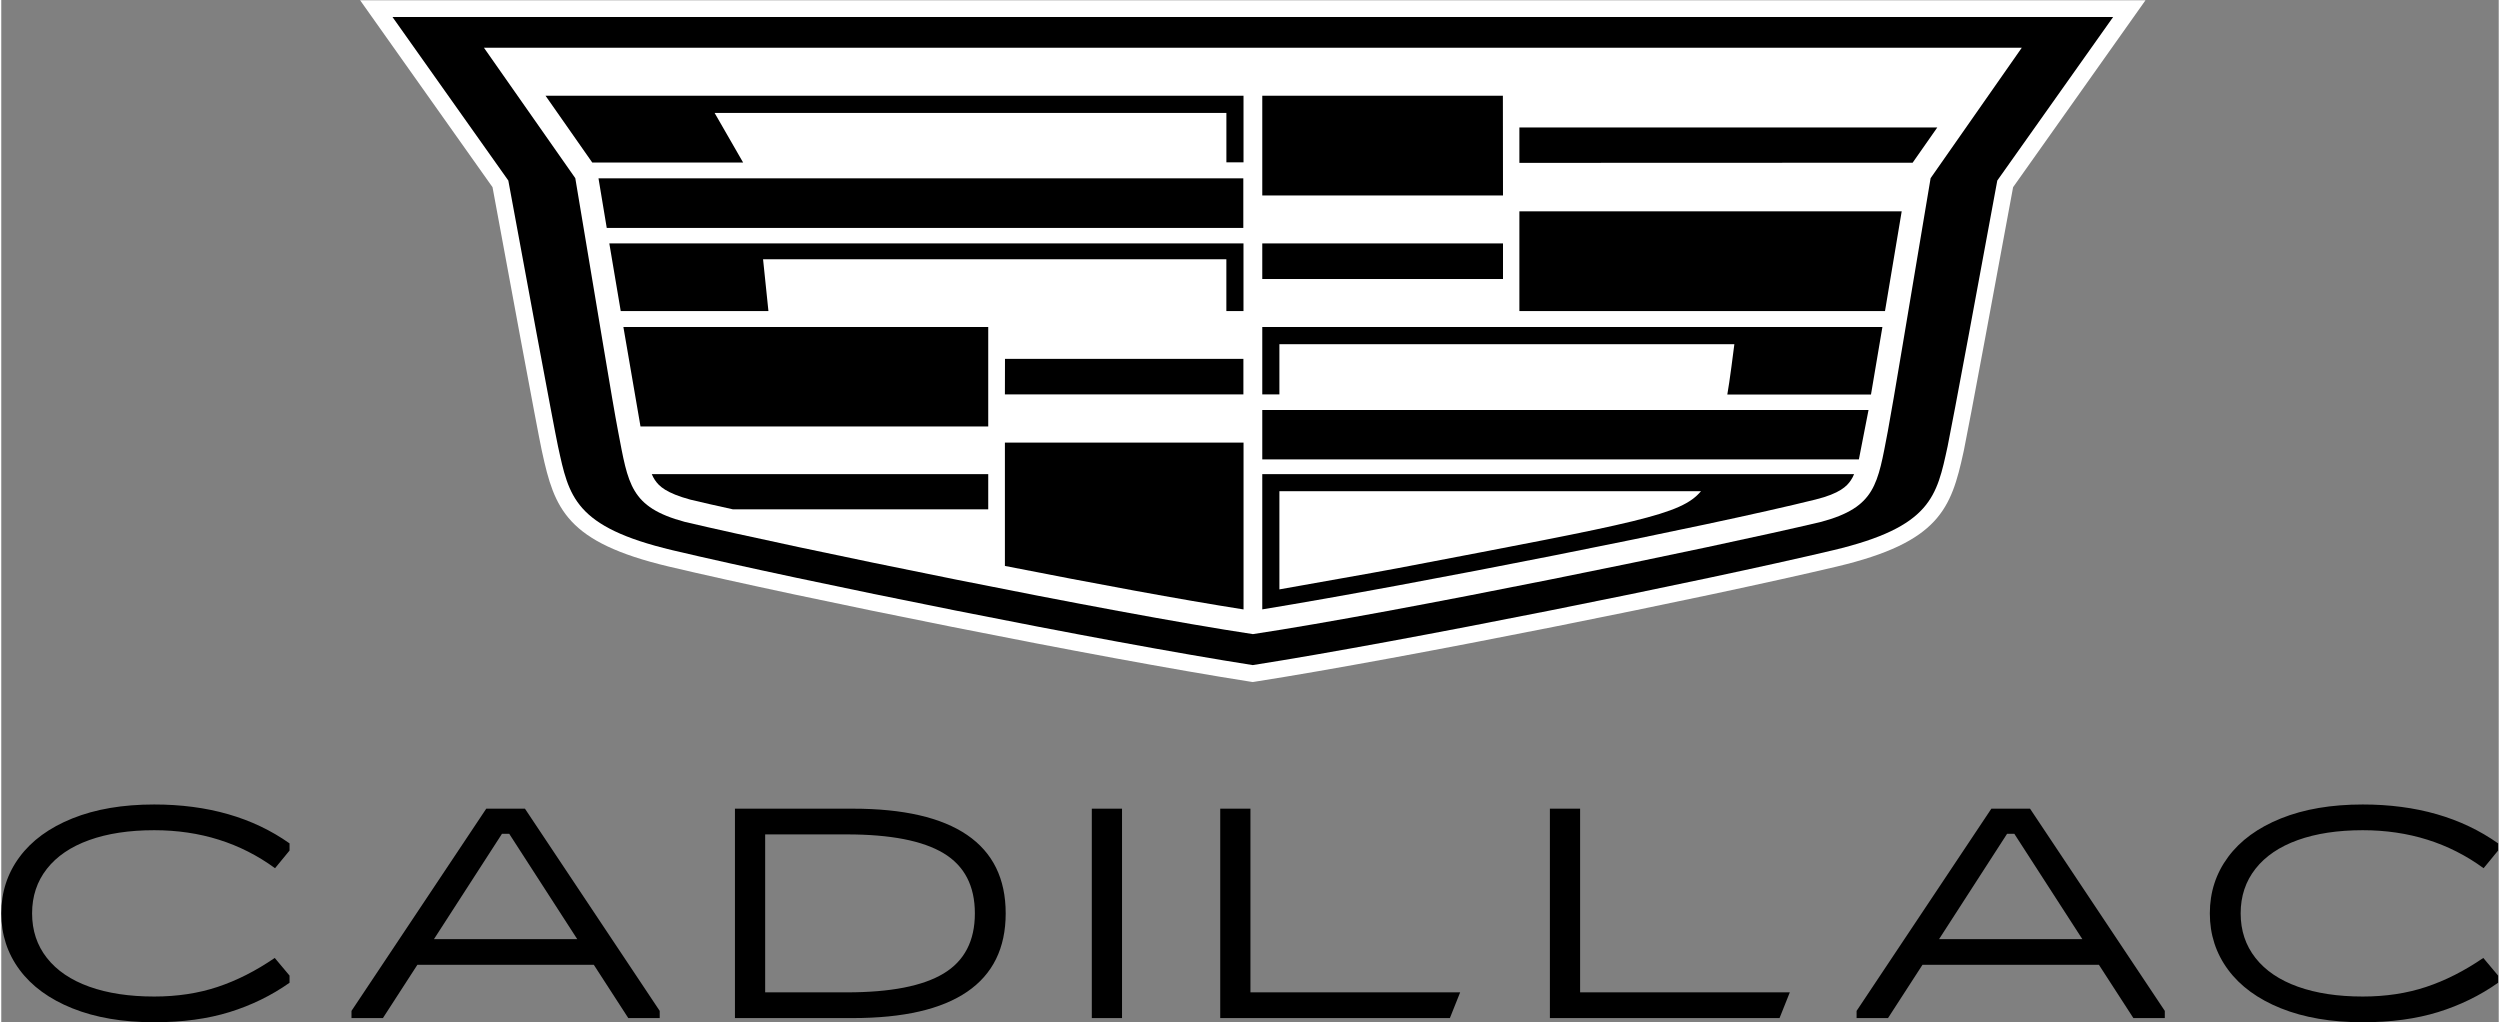
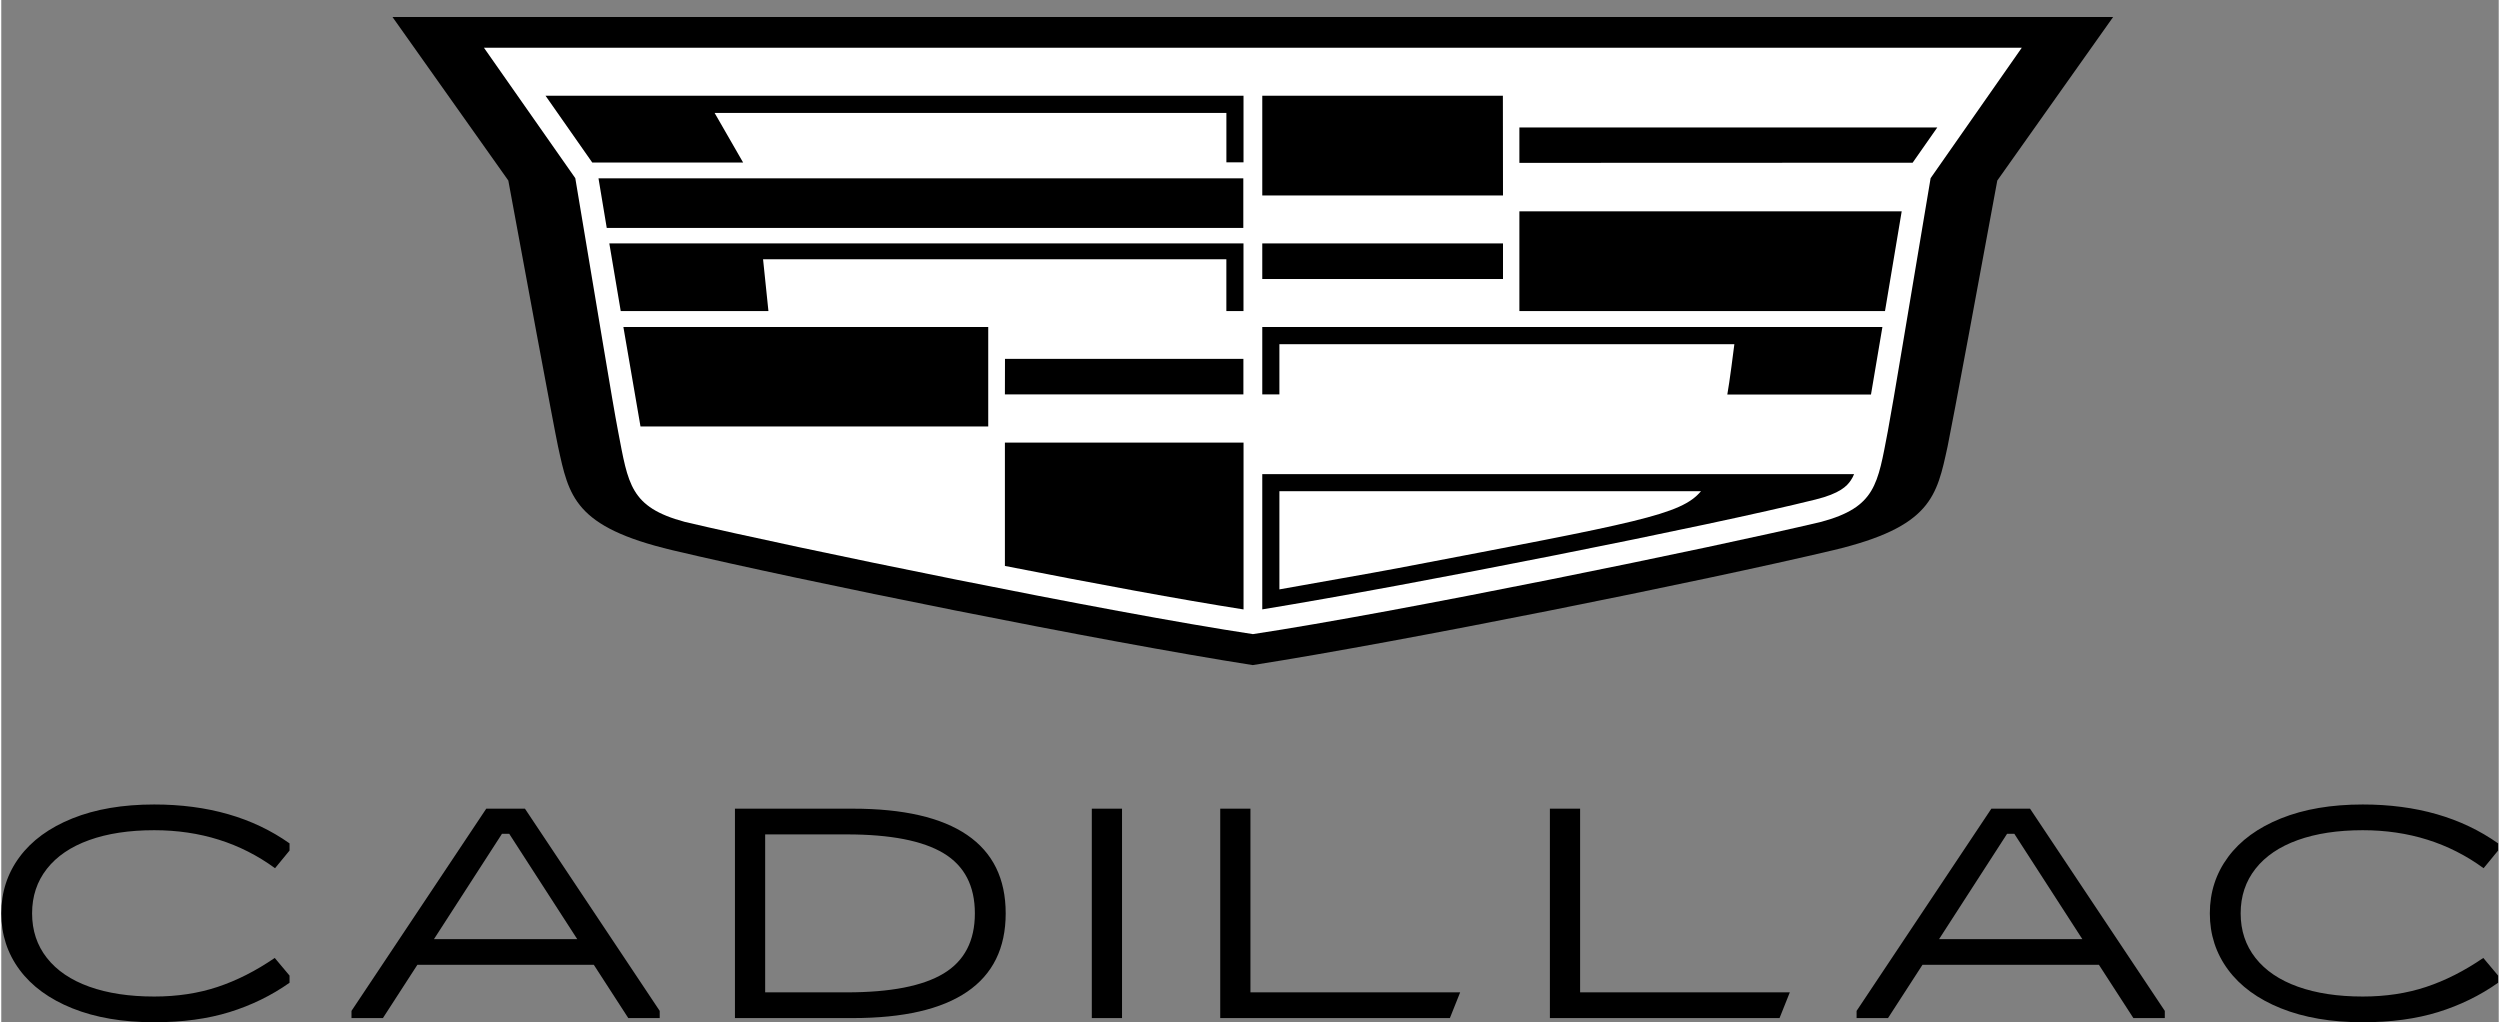
<svg xmlns="http://www.w3.org/2000/svg" height="202px" viewBox="0 0 2663.004 1090.031" width="494px" aria-hidden="true">
  <rect x="0" y="0" width="2663.004" height="1090.031" fill="#808080" stroke="none" />
  <defs>
    <linearGradient class="cerosgradient" data-cerosgradient="true" id="CerosGradient_id44561c343" gradientUnits="userSpaceOnUse" x1="50%" y1="100%" x2="50%" y2="0%">
      <stop offset="0%" stop-color="#d1d1d1" />
      <stop offset="100%" stop-color="#d1d1d1" />
    </linearGradient>
    <linearGradient />
  </defs>
  <clipPath id="a657154b79d97c">
    <path d="m0 817.523h1997.254v-817.523h-1997.254z" />
  </clipPath>
  <g clip-path="url(#a657154b79d97c)" transform="matrix(1.333 0 0 -1.333 -0 1090.031)">
-     <path d="m0 0c-119.495 18.7-359.687 67.086-465.215 92.107-81.686 19.431-91.253 46.094-101.133 91.539l-.381 1.76c-3.031 13.913-28.649 152.023-39.288 210.11l-105.916 149.532h1428.166l-105.916-149.532c-10.084-55.064-36.252-196.076-39.285-210.094l-.383-1.776c-9.879-45.445-19.447-72.108-101.125-91.537-105.232-24.953-345.438-73.321-465.38-92.109l-2.074-.324z" fill="#fff" transform="translate(998.973 272.476)" />
    <path d="m0 0-92.664-130.816c-10.162-55.556-36.717-198.658-39.731-212.587-8.72-40.052-12.901-64.413-91.519-83.119-104.671-24.817-344.087-73.067-464.354-91.906-120.223 18.816-359.524 67.089-464.194 91.906-78.619 18.706-82.797 43.067-91.521 83.119-3.013 13.838-29.571 157.031-39.732 212.587l-92.659 130.816z" transform="translate(1689.312 804.133)" />
    <path d="m0 0h-1230.144l73.07-104.331c18.266-108.505 29.568-178.264 34.25-202.584 8.129-42.311 9.567-60.556 53.274-72.338 86.905-20.55 338.767-72.338 454.513-89.806 115.745 17.468 367.629 69.186 454.582 89.806 43.702 11.782 45.141 30.027 53.269 72.338 4.57 24.32 15.984 94.079 34.255 202.584z" fill="#fff" transform="translate(1616.242 779.54)" />
    <path d="m0 0h-118.143l-9.132 54.139h507.28v-54.139h-13.699v41.444h-370.599z" transform="translate(613.662 568.895)" />
    <path d="m0 0h509.201v39.684h-515.801z" transform="translate(484.33 635.388)" />
    <path d="m0 0h190.778v28.427h-190.709z" transform="translate(802.82 502.242)" />
    <path d="m0 0h120.679l-22.835 39.708h409.394v-39.547h13.699v53.271h-558.318z" transform="translate(472.754 687.701)" />
    <path d="m0 0h-192.468v-79.76h192.559z" transform="translate(1201.162 741.132)" />
-     <path d="m0 0c3.128-4.749 8.927-10.277 28.178-15.505 9.316-2.285 19.683-4.569 34.023-7.764h204.295v28.154h-269.145c.712-1.706 1.586-3.343 2.604-4.885z" transform="translate(522.989 433.58)" />
    <path d="m0 0h278.166v79.532h-291.841z" transform="translate(511.32 476.599)" />
    <path d="m0 0c71.243-14.018 140.887-26.965 190.893-34.799v133.465h-190.893z" transform="translate(802.82 365.031)" />
    <path d="m0 0h292.459l13.359 79.784h-305.818z" transform="translate(1214.361 568.895)" />
    <path d="m0 0v-28.315l314.561.115 19.728 28.2z" transform="translate(1214.361 715.765)" />
    <path d="m0 0h13.699v40.167h363.931c-.48-3.906-3.881-30.828-5.639-40.279h114.924l9.133 54.002h-496.048z" transform="translate(1008.694 502.242)" />
-     <path d="m0 0h477.235l7.714 39.526h-484.949z" transform="translate(1008.694 450.226)" />
    <path d="m1201.254 623.011h-192.56v-28.473h192.56z" />
    <path d="m0 0c-19.021-3.632-72.362-12.925-94.19-16.876v78.528h337.238c-16.146-18.997-49.369-24.64-243.048-61.652m-107.891 75.328v-108.188c121.32 19.843 356.898 66.561 442.617 87.888 19.364 4.819 25.095 10.665 28.223 15.414 1.031 1.53 1.892 3.166 2.559 4.886z" transform="translate(1116.584 363.138)" />
    <path d="m0 0c-18.453 7.42-32.552 17.709-42.3 30.871-9.752 13.158-14.623 28.195-14.623 45.105 0 16.909 4.871 31.946 14.623 45.107 9.748 13.161 23.847 23.45 42.3 30.868 18.45 7.418 40.245 11.127 65.383 11.127 42.862 0 78.956-10.371 108.286-31.106v-5.744l-11.602-14.119c-27.716 20.257-59.944 30.39-96.684 30.39-19.983 0-37.307-2.632-51.968-7.896-14.665-5.265-25.946-12.921-33.84-22.973-7.897-10.049-11.844-21.936-11.844-35.654 0-13.722 3.947-25.604 11.844-35.656 7.894-10.049 19.175-17.707 33.84-22.971 14.661-5.263 31.985-7.897 51.968-7.897 18.37 0 35.248 2.55 50.639 7.658 15.386 5.103 30.655 12.84 45.805 23.21l11.842-14.118v-5.741c-14.502-10.211-30.497-18.029-47.979-23.451-17.486-5.422-37.586-8.137-60.307-8.137-25.138 0-46.933 3.709-65.383 11.127" transform="translate(56.923 11.127)" />
    <path d="m0 0-54.386-84.23h114.572l-54.385 84.23zm-12.569 20.103h30.939l107.803-161.762v-5.744h-25.138l-27.556 42.593h-141.159l-27.555-42.593h-25.139v5.744z" transform="translate(400.516 150.754)" />
    <path d="m0 0c34.964 0 60.79 5.024 77.468 15.076 16.678 10.049 25.017 26.082 25.017 48.097s-8.339 38.048-25.017 48.099c-16.678 10.049-42.504 15.074-77.468 15.074h-65.263v-126.346zm-89.434-20.579v167.506h94.267c40.446 0 70.943-7.023 91.489-21.058 20.545-14.04 30.817-34.937 30.817-62.696 0-27.756-10.272-48.659-30.817-62.694-20.546-14.041-51.043-21.058-91.489-21.058z" transform="translate(676.309 23.93)" />
    <path d="m896.505 3.35h-24.171v167.506h24.171z" />
    <path d="m0 0v-146.927h167.747l-8.218-20.579h-183.7v167.506z" transform="translate(999.231 170.856)" />
    <path d="m0 0v-146.927h167.746l-8.218-20.579h-183.699v167.506z" transform="translate(1262.937 170.856)" />
    <path d="m0 0-54.385-84.23h114.571l-54.385 84.23zm-12.567 20.103h30.938l107.805-161.762v-5.744h-25.141l-27.555 42.593h-141.16l-27.554-42.593h-25.138v5.744z" transform="translate(1604.472 150.754)" />
    <path d="m0 0c-18.455 7.42-32.553 17.709-42.301 30.871-9.751 13.158-14.624 28.195-14.624 45.105 0 16.909 4.873 31.946 14.624 45.107 9.748 13.161 23.846 23.45 42.301 30.868 18.447 7.418 40.242 11.127 65.383 11.127 42.86 0 78.955-10.371 108.285-31.106v-5.744l-11.603-14.119c-27.716 20.257-59.942 30.39-96.682 30.39-19.986 0-37.308-2.632-51.968-7.896-14.665-5.265-25.948-12.921-33.84-22.973-7.898-10.049-11.846-21.936-11.846-35.654 0-13.722 3.948-25.604 11.846-35.656 7.892-10.049 19.175-17.707 33.84-22.971 14.66-5.263 31.982-7.897 51.968-7.897 18.369 0 35.247 2.55 50.637 7.658 15.386 5.103 30.656 12.84 45.805 23.21l11.843-14.118v-5.741c-14.503-10.211-30.497-18.029-47.979-23.451-17.487-5.422-37.587-8.137-60.306-8.137-25.141 0-46.936 3.709-65.383 11.127" transform="translate(1823.585 11.127)" />
  </g>
</svg>